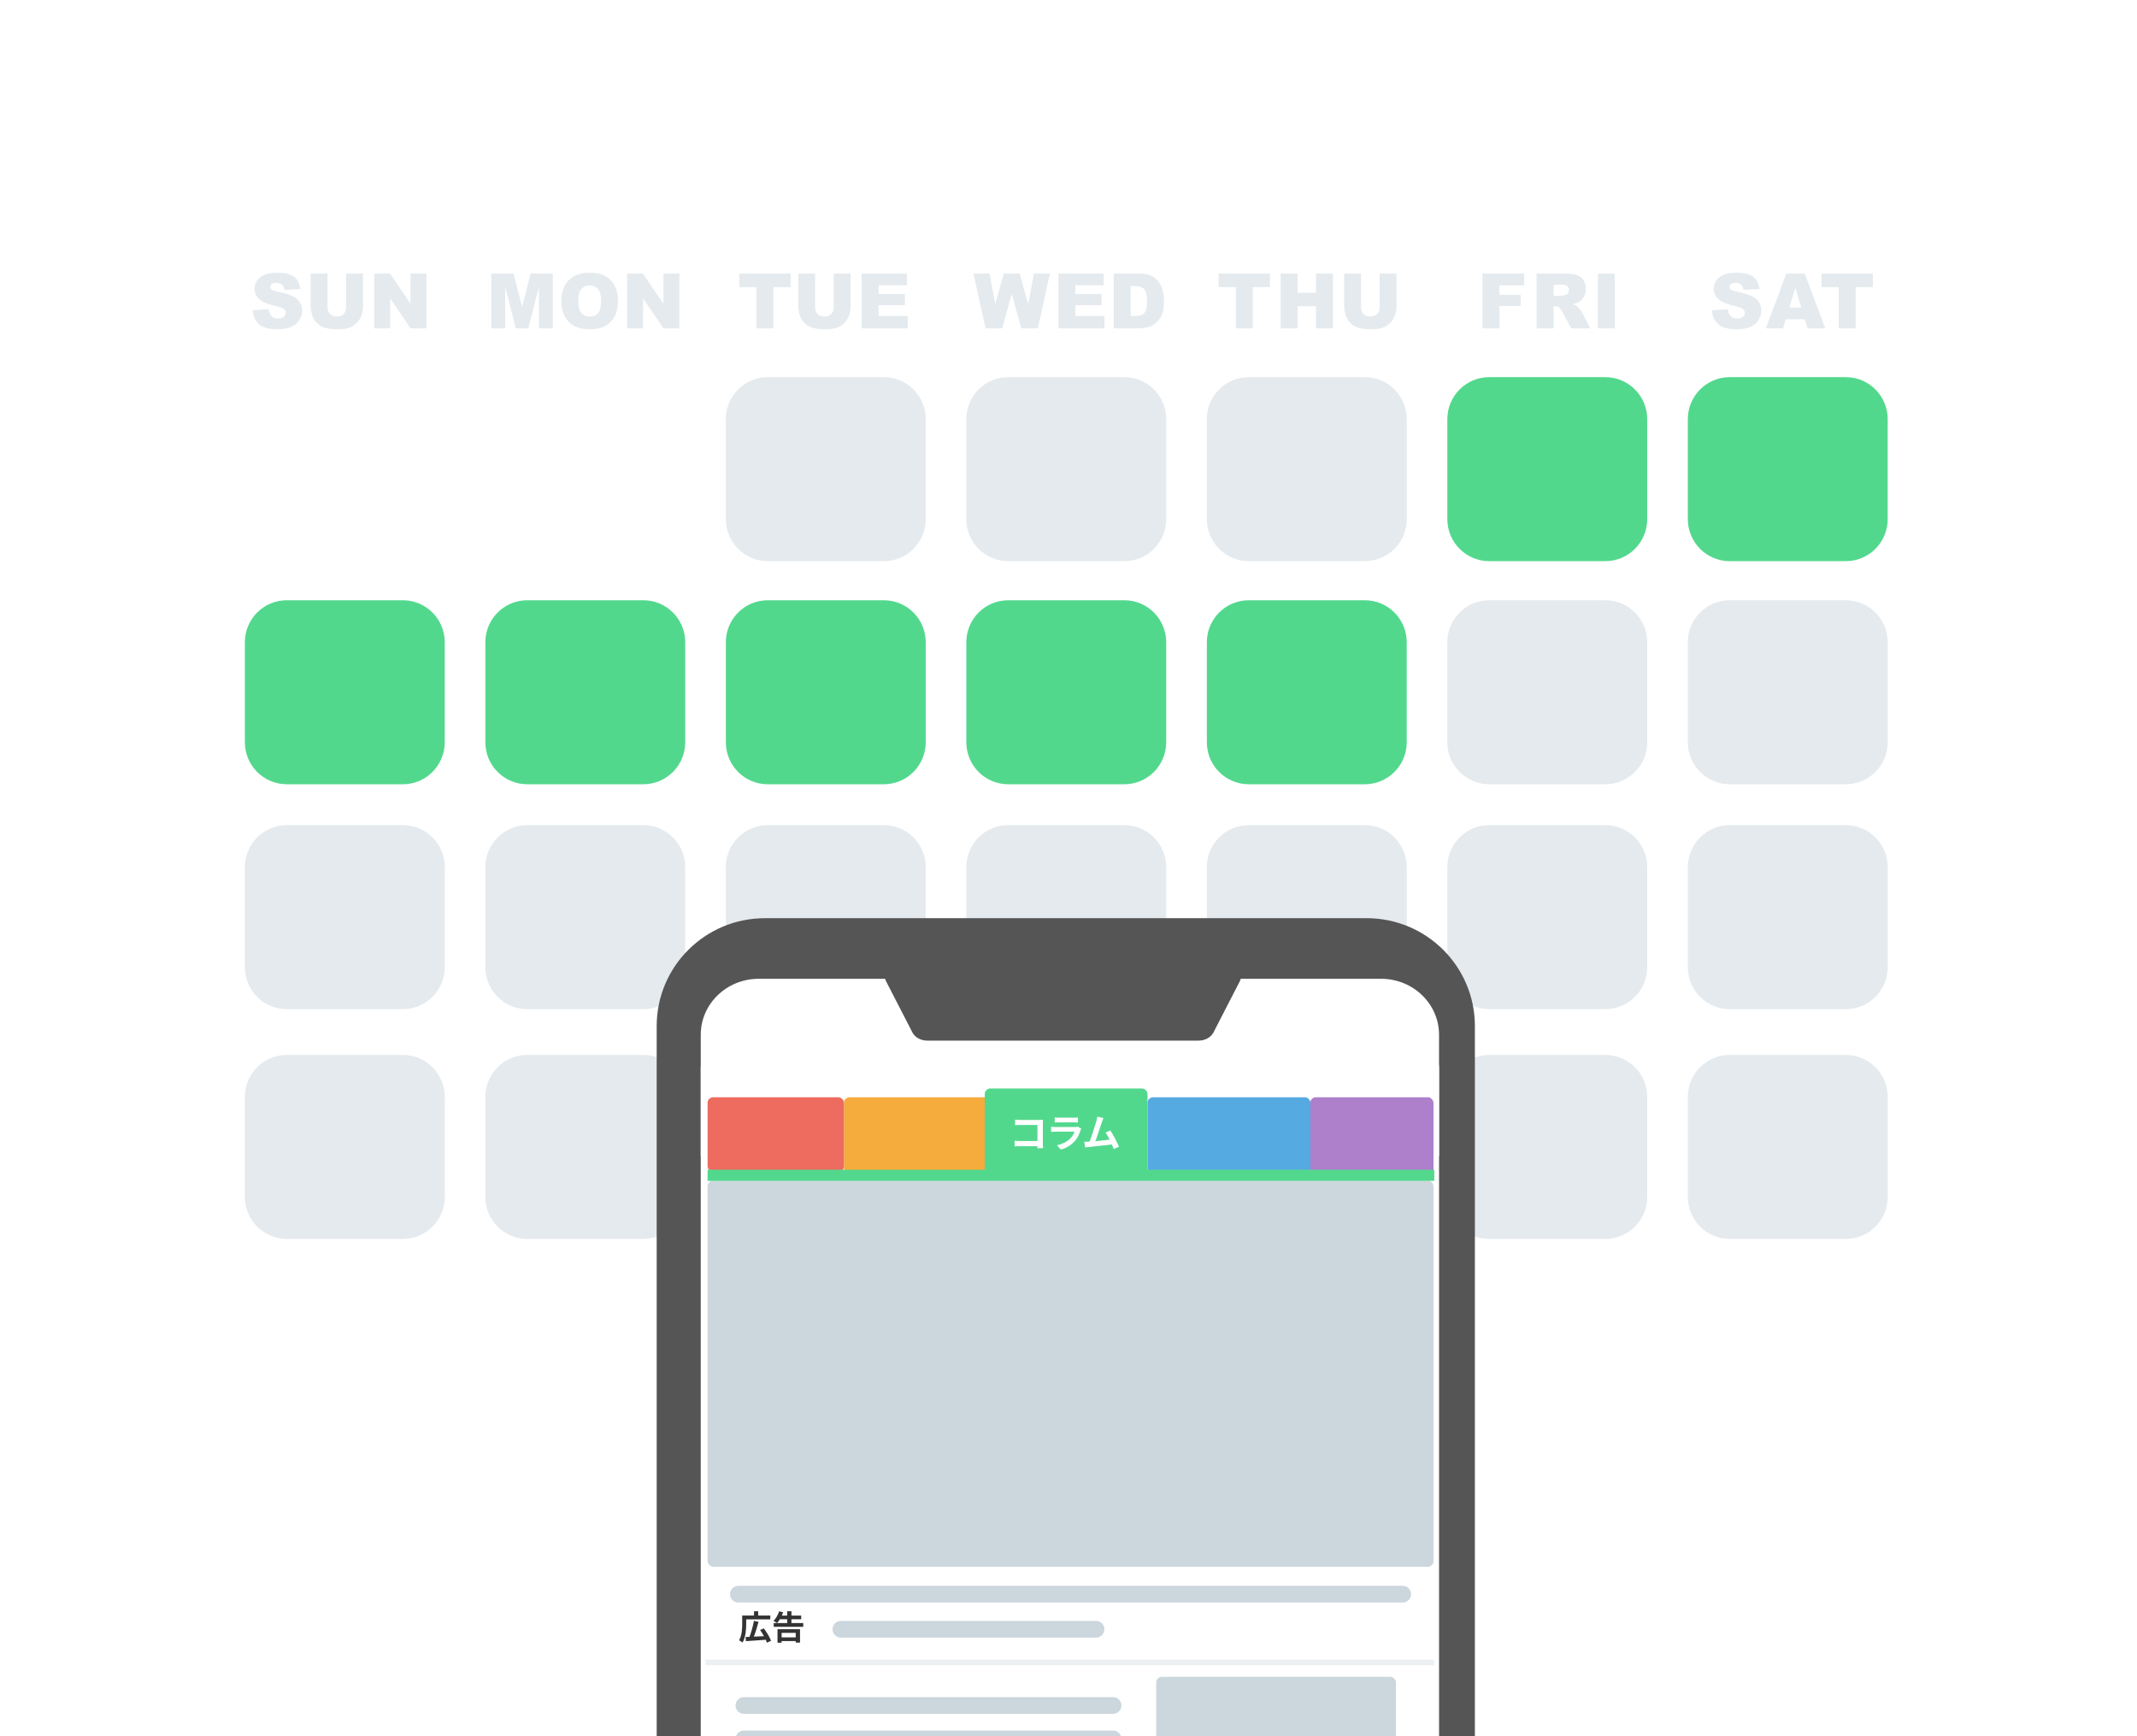
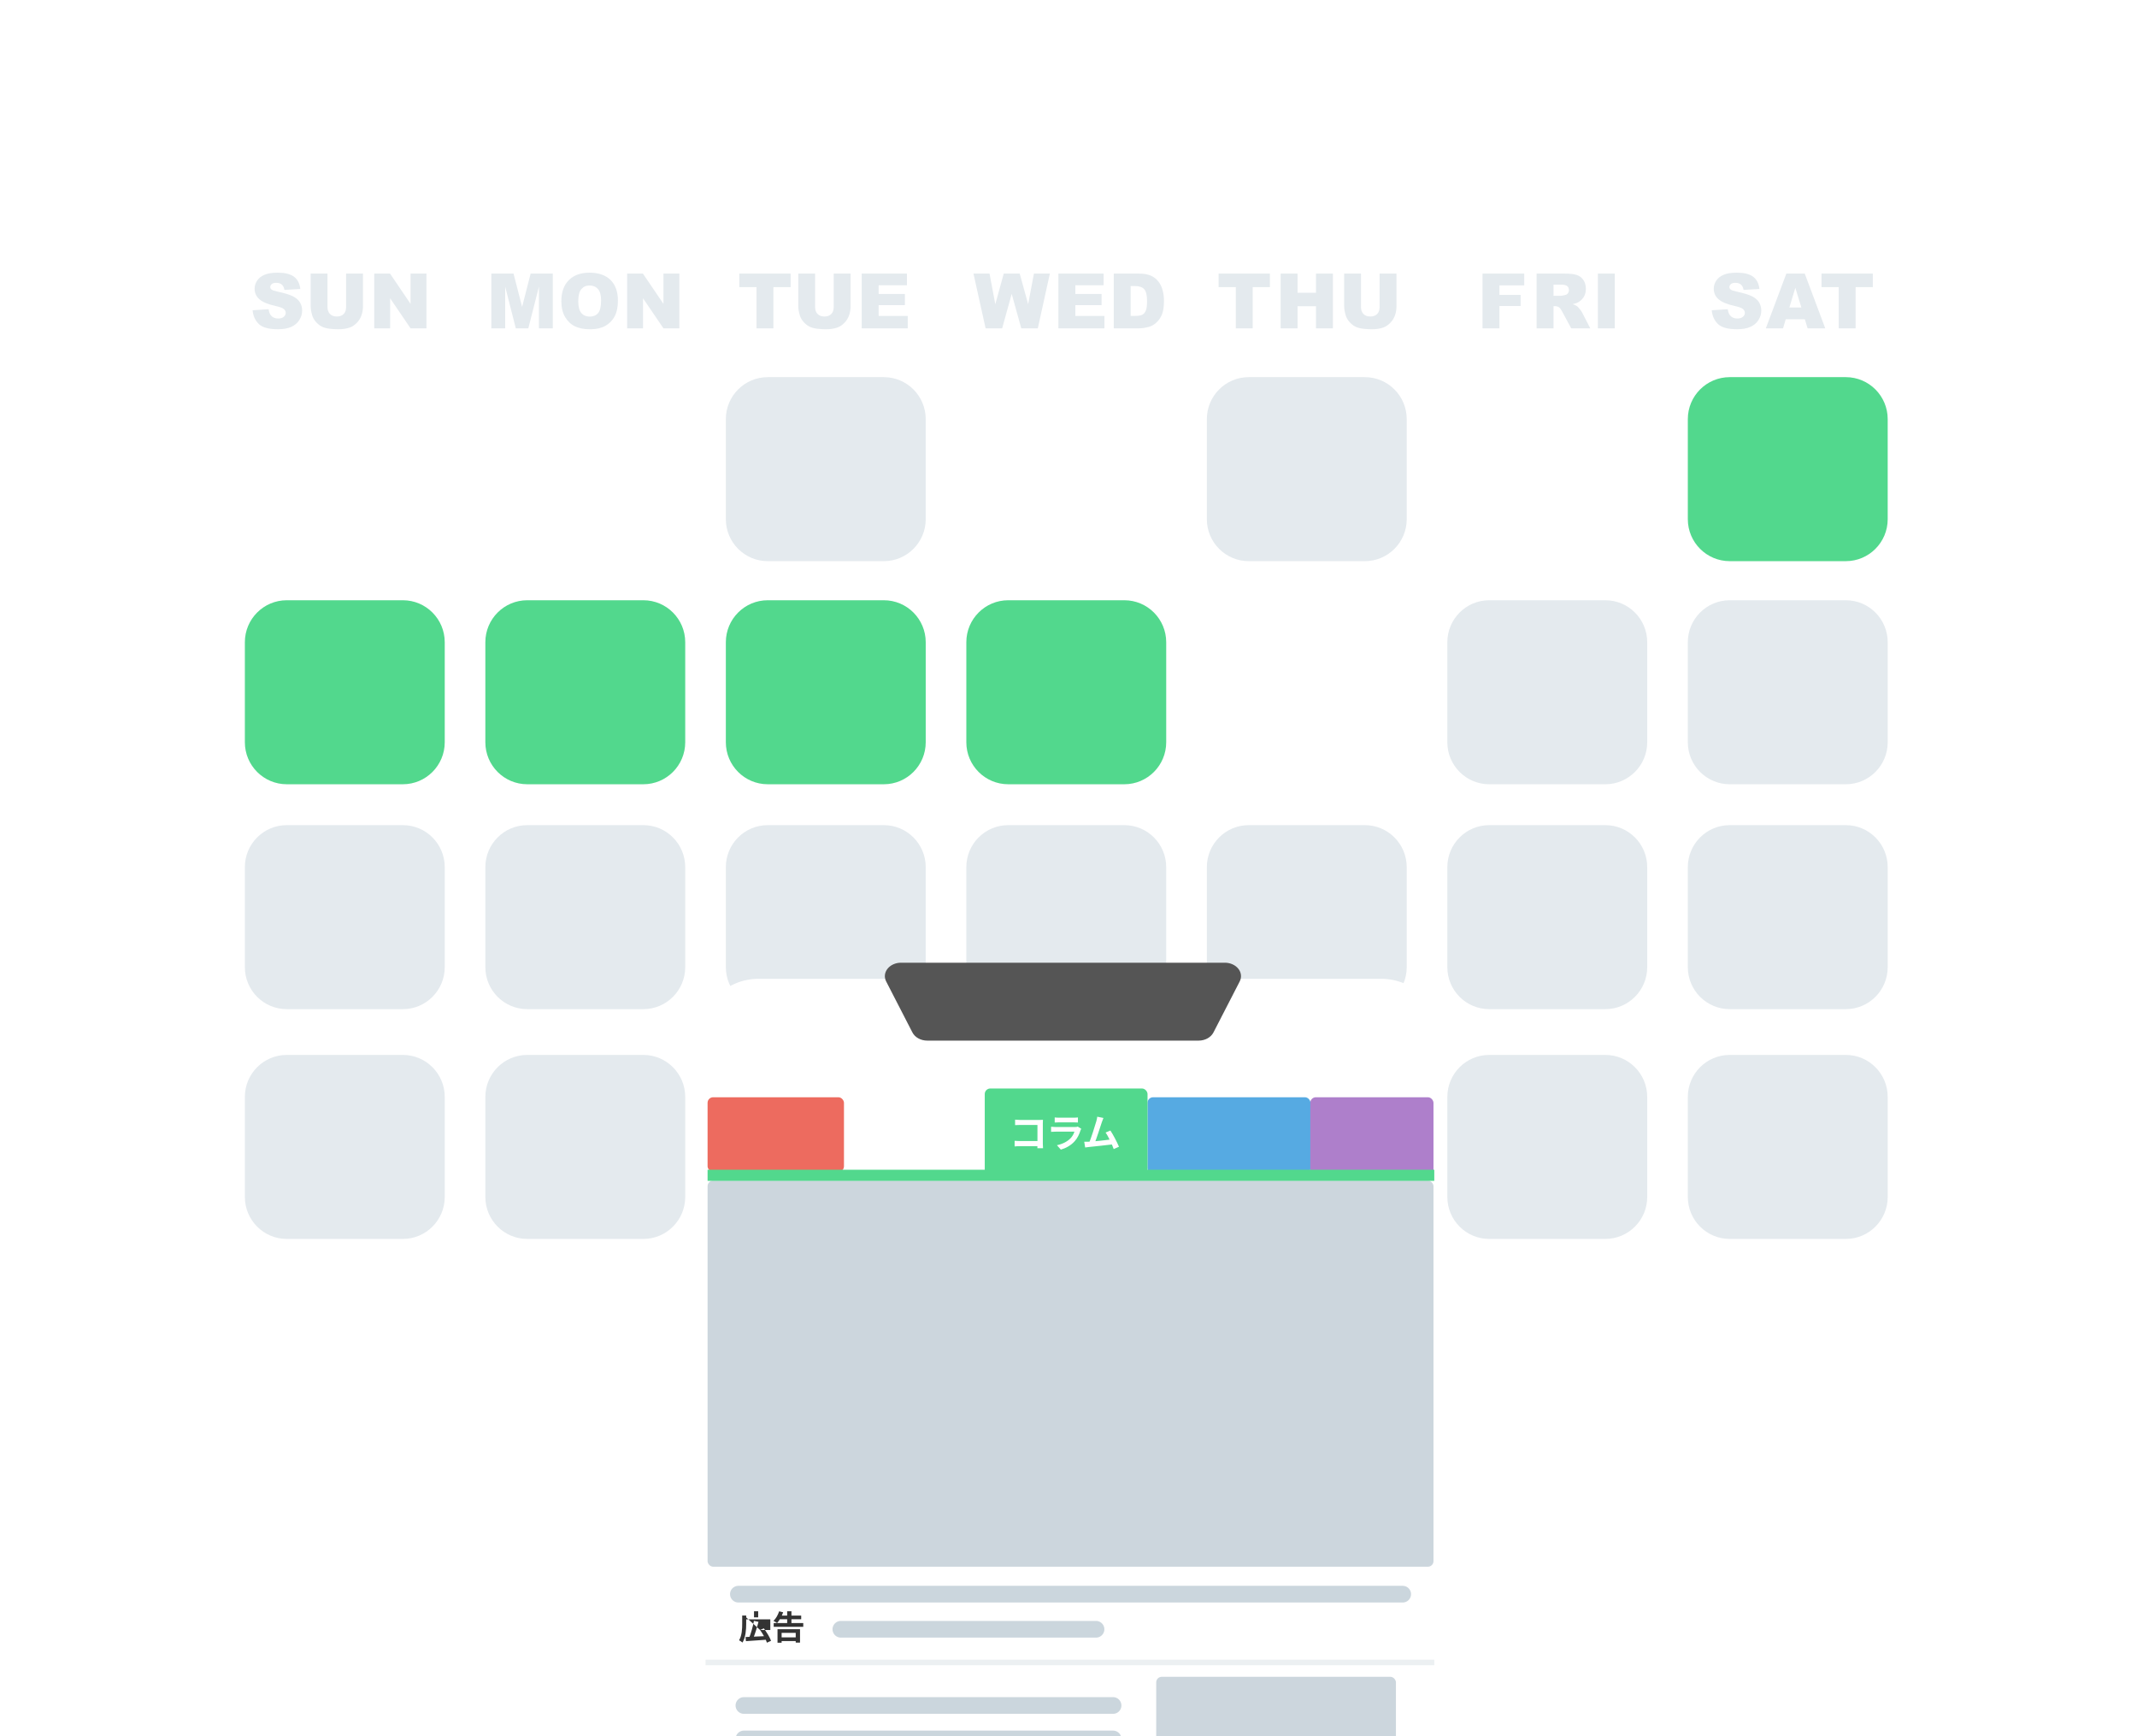
<svg xmlns="http://www.w3.org/2000/svg" width="384" height="312" viewBox="0 0 384 312" fill="none">
  <rect x="0" y="0" width="384" height="312" fill="#808080" stroke="none" />
  <g clip-path="url(#clip0_581_824)">
    <rect width="384" height="312" fill="white" />
    <path d="M72.387 107.864H51.529C47.371 107.864 44 111.244 44 115.412V133.383C44 137.552 47.371 140.932 51.529 140.932H72.387C76.545 140.932 79.916 137.552 79.916 133.383V115.412C79.916 111.244 76.545 107.864 72.387 107.864Z" fill="#52D88D" />
    <path d="M72.387 148.278H51.529C47.371 148.278 44 151.658 44 155.826V173.797C44 177.966 47.371 181.346 51.529 181.346H72.387C76.545 181.346 79.916 177.966 79.916 173.797V155.826C79.916 151.658 76.545 148.278 72.387 148.278Z" fill="#E4EAEE" />
    <path d="M72.387 189.571H51.529C47.371 189.571 44 192.95 44 197.119V215.09C44 219.259 47.371 222.638 51.529 222.638H72.387C76.545 222.638 79.916 219.259 79.916 215.09V197.119C79.916 192.95 76.545 189.571 72.387 189.571Z" fill="#E4EAEE" />
    <path d="M115.6 107.864H94.743C90.584 107.864 87.213 111.244 87.213 115.412V133.383C87.213 137.552 90.584 140.932 94.743 140.932H115.6C119.758 140.932 123.129 137.552 123.129 133.383V115.412C123.129 111.244 119.758 107.864 115.6 107.864Z" fill="#52D88D" />
    <path d="M115.6 148.278H94.743C90.584 148.278 87.213 151.658 87.213 155.826V173.797C87.213 177.966 90.584 181.346 94.743 181.346H115.6C119.758 181.346 123.129 177.966 123.129 173.797V155.826C123.129 151.658 119.758 148.278 115.6 148.278Z" fill="#E4EAEE" />
    <path d="M115.6 189.571H94.743C90.584 189.571 87.213 192.95 87.213 197.119V215.09C87.213 219.259 90.584 222.638 94.743 222.638H115.6C119.758 222.638 123.129 219.259 123.129 215.09V197.119C123.129 192.95 119.758 189.571 115.6 189.571Z" fill="#E4EAEE" />
    <path d="M158.814 107.864H137.957C133.799 107.864 130.428 111.244 130.428 115.412V133.383C130.428 137.552 133.799 140.932 137.957 140.932H158.814C162.973 140.932 166.344 137.552 166.344 133.383V115.412C166.344 111.244 162.973 107.864 158.814 107.864Z" fill="#52D88D" />
    <path d="M158.814 148.278H137.957C133.799 148.278 130.428 151.658 130.428 155.826V173.797C130.428 177.966 133.799 181.346 137.957 181.346H158.814C162.973 181.346 166.344 177.966 166.344 173.797V155.826C166.344 151.658 162.973 148.278 158.814 148.278Z" fill="#E4EAEE" />
    <path d="M158.814 189.571H137.957C133.799 189.571 130.428 192.95 130.428 197.119V215.09C130.428 219.259 133.799 222.638 137.957 222.638H158.814C162.973 222.638 166.344 219.259 166.344 215.09V197.119C166.344 192.95 162.973 189.571 158.814 189.571Z" fill="#E4EAEE" />
    <path d="M202.028 107.864H181.17C177.012 107.864 173.641 111.244 173.641 115.412V133.383C173.641 137.552 177.012 140.932 181.17 140.932H202.028C206.186 140.932 209.557 137.552 209.557 133.383V115.412C209.557 111.244 206.186 107.864 202.028 107.864Z" fill="#52D88D" />
    <path d="M202.028 148.278H181.17C177.012 148.278 173.641 151.658 173.641 155.826V173.797C173.641 177.966 177.012 181.346 181.17 181.346H202.028C206.186 181.346 209.557 177.966 209.557 173.797V155.826C209.557 151.658 206.186 148.278 202.028 148.278Z" fill="#E4EAEE" />
    <path d="M202.028 189.571H181.17C177.012 189.571 173.641 192.95 173.641 197.119V215.09C173.641 219.259 177.012 222.638 181.17 222.638H202.028C206.186 222.638 209.557 219.259 209.557 215.09V197.119C209.557 192.95 206.186 189.571 202.028 189.571Z" fill="#E4EAEE" />
-     <path d="M245.247 107.864H224.389C220.231 107.864 216.86 111.244 216.86 115.412V133.383C216.86 137.552 220.231 140.932 224.389 140.932H245.247C249.405 140.932 252.776 137.552 252.776 133.383V115.412C252.776 111.244 249.405 107.864 245.247 107.864Z" fill="#52D88D" />
    <path d="M245.247 148.278H224.389C220.231 148.278 216.86 151.658 216.86 155.826V173.797C216.86 177.966 220.231 181.346 224.389 181.346H245.247C249.405 181.346 252.776 177.966 252.776 173.797V155.826C252.776 151.658 249.405 148.278 245.247 148.278Z" fill="#E4EAEE" />
    <path d="M245.247 189.571H224.389C220.231 189.571 216.86 192.95 216.86 197.119V215.09C216.86 219.259 220.231 222.638 224.389 222.638H245.247C249.405 222.638 252.776 219.259 252.776 215.09V197.119C252.776 192.95 249.405 189.571 245.247 189.571Z" fill="#E4EAEE" />
    <path d="M288.46 107.864H267.603C263.445 107.864 260.074 111.244 260.074 115.412V133.383C260.074 137.552 263.445 140.932 267.603 140.932H288.46C292.619 140.932 295.99 137.552 295.99 133.383V115.412C295.99 111.244 292.619 107.864 288.46 107.864Z" fill="#E4EAEE" />
    <path d="M288.46 148.278H267.603C263.445 148.278 260.074 151.658 260.074 155.826V173.797C260.074 177.966 263.445 181.346 267.603 181.346H288.46C292.619 181.346 295.99 177.966 295.99 173.797V155.826C295.99 151.658 292.619 148.278 288.46 148.278Z" fill="#E4EAEE" />
    <path d="M288.46 189.571H267.603C263.445 189.571 260.074 192.95 260.074 197.119V215.09C260.074 219.259 263.445 222.638 267.603 222.638H288.46C292.619 222.638 295.99 219.259 295.99 215.09V197.119C295.99 192.95 292.619 189.571 288.46 189.571Z" fill="#E4EAEE" />
    <path d="M331.674 107.864H310.816C306.658 107.864 303.287 111.244 303.287 115.412V133.383C303.287 137.552 306.658 140.932 310.816 140.932H331.674C335.832 140.932 339.203 137.552 339.203 133.383V115.412C339.203 111.244 335.832 107.864 331.674 107.864Z" fill="#E4EAEE" />
    <path d="M331.674 148.278H310.816C306.658 148.278 303.287 151.658 303.287 155.826V173.797C303.287 177.966 306.658 181.346 310.816 181.346H331.674C335.832 181.346 339.203 177.966 339.203 173.797V155.826C339.203 151.658 335.832 148.278 331.674 148.278Z" fill="#E4EAEE" />
    <path d="M331.674 189.571H310.816C306.658 189.571 303.287 192.95 303.287 197.119V215.09C303.287 219.259 306.658 222.638 310.816 222.638H331.674C335.832 222.638 339.203 219.259 339.203 215.09V197.119C339.203 192.95 335.832 189.571 331.674 189.571Z" fill="#E4EAEE" />
    <path d="M45.388 55.752L48.27 55.57C48.331 56.039 48.461 56.397 48.652 56.644C48.964 57.043 49.412 57.239 49.99 57.239C50.423 57.239 50.755 57.138 50.991 56.932C51.227 56.73 51.343 56.493 51.343 56.226C51.343 55.958 51.233 55.742 51.006 55.54C50.785 55.338 50.267 55.147 49.452 54.97C48.124 54.673 47.174 54.274 46.61 53.775C46.037 53.281 45.755 52.646 45.755 51.874C45.755 51.37 45.901 50.891 46.193 50.442C46.485 49.993 46.922 49.64 47.511 49.383C48.099 49.126 48.904 49 49.925 49C51.177 49 52.133 49.232 52.792 49.701C53.45 50.17 53.843 50.911 53.964 51.93L51.107 52.096C51.031 51.652 50.87 51.33 50.629 51.128C50.388 50.926 50.051 50.825 49.623 50.825C49.271 50.825 49.004 50.901 48.828 51.052C48.652 51.203 48.562 51.385 48.562 51.597C48.562 51.753 48.637 51.894 48.783 52.02C48.924 52.151 49.266 52.273 49.799 52.383C51.122 52.671 52.072 52.958 52.646 53.251C53.219 53.543 53.637 53.906 53.898 54.34C54.16 54.773 54.291 55.258 54.291 55.797C54.291 56.427 54.114 57.007 53.767 57.542C53.42 58.076 52.932 58.48 52.309 58.752C51.685 59.024 50.895 59.165 49.945 59.165C48.275 59.165 47.123 58.843 46.48 58.197C45.836 57.552 45.474 56.735 45.388 55.742V55.752Z" fill="#E4EAEE" />
    <path d="M62.202 49.166H65.225V55.026C65.225 55.606 65.134 56.155 64.953 56.669C64.772 57.184 64.491 57.638 64.103 58.026C63.716 58.414 63.314 58.687 62.891 58.843C62.303 59.06 61.594 59.17 60.769 59.17C60.291 59.17 59.773 59.135 59.205 59.07C58.641 59.004 58.169 58.868 57.791 58.671C57.414 58.475 57.067 58.187 56.75 57.824C56.433 57.456 56.222 57.078 56.106 56.69C55.92 56.064 55.825 55.51 55.825 55.026V49.166H58.847V55.167C58.847 55.701 58.993 56.12 59.29 56.422C59.587 56.725 59.999 56.876 60.522 56.876C61.045 56.876 61.453 56.73 61.749 56.432C62.046 56.135 62.192 55.717 62.192 55.167V49.166H62.202Z" fill="#E4EAEE" />
    <path d="M67.251 49.166H70.083L73.775 54.607V49.166H76.632V59.004H73.775L70.103 53.604V59.004H67.251V49.166Z" fill="#E4EAEE" />
    <path d="M88.29 49.166H92.278L93.817 55.152L95.347 49.166H99.33V59.004H96.845V51.501L94.934 59.004H92.686L90.775 51.501V59.004H88.29V49.166Z" fill="#E4EAEE" />
    <path d="M100.874 54.093C100.874 52.489 101.321 51.239 102.212 50.341C103.102 49.449 104.344 49 105.938 49C107.533 49 108.83 49.439 109.711 50.316C110.596 51.193 111.033 52.424 111.033 54.007C111.033 55.157 110.842 56.1 110.455 56.836C110.068 57.572 109.509 58.142 108.78 58.555C108.051 58.964 107.14 59.17 106.054 59.17C104.968 59.17 104.032 58.994 103.308 58.641C102.584 58.288 101.995 57.728 101.543 56.962C101.09 56.195 100.869 55.242 100.869 54.093H100.874ZM103.906 54.108C103.906 55.101 104.093 55.812 104.46 56.246C104.827 56.679 105.33 56.896 105.964 56.896C106.597 56.896 107.12 56.684 107.477 56.261C107.835 55.837 108.011 55.071 108.011 53.972C108.011 53.044 107.824 52.368 107.452 51.945C107.08 51.516 106.572 51.304 105.938 51.304C105.305 51.304 104.837 51.521 104.465 51.955C104.093 52.389 103.912 53.105 103.912 54.108H103.906Z" fill="#E4EAEE" />
    <path d="M112.693 49.166H115.525L119.217 54.607V49.166H122.073V59.004H119.217L115.545 53.604V59.004H112.693V49.166Z" fill="#E4EAEE" />
    <path d="M132.852 49.166H142.066V51.597H138.973V59.004H135.94V51.597H132.847V49.166H132.852Z" fill="#E4EAEE" />
    <path d="M149.821 49.166H152.844V55.026C152.844 55.606 152.754 56.155 152.572 56.669C152.391 57.184 152.11 57.638 151.722 58.026C151.335 58.414 150.933 58.687 150.51 58.843C149.922 59.06 149.213 59.17 148.388 59.17C147.91 59.17 147.392 59.135 146.824 59.07C146.26 59.004 145.788 58.868 145.41 58.671C145.033 58.475 144.686 58.187 144.369 57.824C144.052 57.456 143.841 57.078 143.726 56.69C143.539 56.064 143.444 55.51 143.444 55.026V49.166H146.467V55.167C146.467 55.701 146.612 56.12 146.909 56.422C147.206 56.725 147.618 56.876 148.141 56.876C148.664 56.876 149.072 56.73 149.369 56.432C149.665 56.135 149.811 55.717 149.811 55.167V49.166H149.821Z" fill="#E4EAEE" />
    <path d="M154.846 49.166H162.969V51.264H157.884V52.827H162.601V54.834H157.884V56.775H163.114V59.004H154.841V49.166H154.846Z" fill="#E4EAEE" />
    <path d="M174.933 49.166H177.81L178.846 54.673L180.365 49.166H183.232L184.751 54.668L185.787 49.166H188.649L186.486 59.004H183.514L181.794 52.812L180.079 59.004H177.106L174.923 49.166H174.933Z" fill="#E4EAEE" />
    <path d="M190.188 49.166H198.311V51.264H193.226V52.827H197.944V54.834H193.226V56.775H198.457V59.004H190.183V49.166H190.188Z" fill="#E4EAEE" />
    <path d="M200.132 49.166H204.633C205.523 49.166 206.238 49.288 206.786 49.53C207.334 49.772 207.782 50.12 208.139 50.568C208.496 51.022 208.752 51.547 208.913 52.147C209.074 52.747 209.155 53.382 209.155 54.053C209.155 55.101 209.034 55.918 208.798 56.498C208.561 57.078 208.229 57.562 207.802 57.955C207.379 58.349 206.922 58.606 206.439 58.737C205.775 58.913 205.171 59.004 204.633 59.004H200.132V49.166ZM203.165 51.395V56.77H203.909C204.543 56.77 204.995 56.7 205.262 56.559C205.529 56.417 205.74 56.17 205.891 55.822C206.042 55.469 206.117 54.9 206.117 54.113C206.117 53.069 205.946 52.358 205.609 51.975C205.272 51.592 204.709 51.4 203.924 51.4H203.17L203.165 51.395Z" fill="#E4EAEE" />
    <path d="M218.977 49.166H228.191V51.597H225.098V59.004H222.065V51.597H218.972V49.166H218.977Z" fill="#E4EAEE" />
    <path d="M230.123 49.166H233.156V52.61H236.47V49.166H239.513V59.004H236.47V55.026H233.156V59.004H230.123V49.166Z" fill="#E4EAEE" />
    <path d="M247.913 49.166H250.935V55.026C250.935 55.606 250.845 56.155 250.664 56.669C250.483 57.184 250.201 57.638 249.814 58.026C249.426 58.414 249.024 58.687 248.602 58.843C248.013 59.06 247.304 59.17 246.479 59.17C246.001 59.17 245.483 59.135 244.915 59.07C244.352 59.004 243.879 58.868 243.502 58.671C243.124 58.475 242.777 58.187 242.461 57.824C242.144 57.456 241.932 57.078 241.817 56.69C241.631 56.064 241.535 55.51 241.535 55.026V49.166H244.558V55.167C244.558 55.701 244.704 56.12 245.001 56.422C245.297 56.725 245.71 56.876 246.233 56.876C246.756 56.876 247.163 56.73 247.46 56.432C247.757 56.135 247.903 55.717 247.903 55.167V49.166H247.913Z" fill="#E4EAEE" />
    <path d="M266.396 49.166H273.89V51.279H269.438V52.999H273.241V54.985H269.438V59.004H266.396V49.166Z" fill="#E4EAEE" />
    <path d="M276.113 59.004V49.166H281.167C282.103 49.166 282.822 49.247 283.315 49.408C283.808 49.57 284.21 49.867 284.512 50.306C284.814 50.74 284.965 51.274 284.965 51.9C284.965 52.444 284.849 52.918 284.618 53.311C284.386 53.705 284.064 54.027 283.662 54.274C283.406 54.431 283.049 54.562 282.596 54.663C282.958 54.784 283.22 54.905 283.385 55.026C283.496 55.106 283.657 55.278 283.868 55.545C284.08 55.807 284.22 56.014 284.291 56.155L285.759 59.004H282.334L280.715 55.999C280.509 55.611 280.328 55.358 280.167 55.242C279.95 55.091 279.699 55.016 279.422 55.016H279.156V59.009H276.113V59.004ZM279.156 53.155H280.433C280.574 53.155 280.841 53.11 281.238 53.019C281.439 52.978 281.6 52.878 281.731 52.711C281.857 52.545 281.922 52.353 281.922 52.142C281.922 51.824 281.821 51.582 281.62 51.41C281.419 51.239 281.042 51.153 280.488 51.153H279.156V53.155Z" fill="#E4EAEE" />
    <path d="M287.127 49.166H290.165V59.004H287.127V49.166Z" fill="#E4EAEE" />
    <path d="M307.583 55.752L310.464 55.57C310.525 56.039 310.656 56.397 310.847 56.644C311.159 57.043 311.606 57.239 312.185 57.239C312.617 57.239 312.949 57.138 313.185 56.932C313.422 56.73 313.537 56.493 313.537 56.226C313.537 55.958 313.427 55.742 313.206 55.54C312.984 55.338 312.466 55.147 311.651 54.97C310.324 54.673 309.373 54.274 308.805 53.775C308.231 53.281 307.95 52.646 307.95 51.874C307.95 51.37 308.096 50.891 308.387 50.442C308.679 49.993 309.117 49.64 309.705 49.383C310.293 49.126 311.098 49 312.119 49C313.372 49 314.327 49.232 314.986 49.701C315.645 50.17 316.037 50.911 316.158 51.93L313.301 52.096C313.226 51.652 313.065 51.33 312.823 51.128C312.582 50.926 312.245 50.825 311.817 50.825C311.465 50.825 311.199 50.901 311.023 51.052C310.847 51.203 310.756 51.385 310.756 51.597C310.756 51.753 310.832 51.894 310.977 52.02C311.118 52.151 311.46 52.273 311.993 52.383C313.316 52.671 314.267 52.958 314.84 53.251C315.413 53.543 315.831 53.906 316.092 54.34C316.354 54.773 316.485 55.258 316.485 55.797C316.485 56.427 316.314 57.007 315.962 57.542C315.615 58.076 315.127 58.48 314.503 58.752C313.879 59.024 313.09 59.165 312.139 59.165C310.469 59.165 309.318 58.843 308.674 58.197C308.03 57.552 307.668 56.735 307.583 55.742V55.752Z" fill="#E4EAEE" />
    <path d="M324.316 57.38H320.876L320.398 59.004H317.305L320.991 49.166H324.296L327.982 59.004H324.809L324.316 57.38ZM323.687 55.253L322.606 51.718L321.535 55.253H323.687Z" fill="#E4EAEE" />
    <path d="M327.314 49.166H336.528V51.597H333.435V59.004H330.402V51.597H327.309V49.166H327.314Z" fill="#E4EAEE" />
    <path d="M158.814 67.773H137.957C133.799 67.773 130.428 71.152 130.428 75.321V93.292C130.428 97.461 133.799 100.84 137.957 100.84H158.814C162.973 100.84 166.344 97.461 166.344 93.292V75.321C166.344 71.152 162.973 67.773 158.814 67.773Z" fill="#E4EAEE" />
-     <path d="M202.028 67.773H181.17C177.012 67.773 173.641 71.152 173.641 75.321V93.292C173.641 97.461 177.012 100.84 181.17 100.84H202.028C206.186 100.84 209.557 97.461 209.557 93.292V75.321C209.557 71.152 206.186 67.773 202.028 67.773Z" fill="#E4EAEE" />
    <path d="M245.247 67.773H224.389C220.231 67.773 216.86 71.152 216.86 75.321V93.292C216.86 97.461 220.231 100.84 224.389 100.84H245.247C249.405 100.84 252.776 97.461 252.776 93.292V75.321C252.776 71.152 249.405 67.773 245.247 67.773Z" fill="#E4EAEE" />
-     <path d="M288.46 67.773H267.603C263.445 67.773 260.074 71.152 260.074 75.321V93.292C260.074 97.461 263.445 100.84 267.603 100.84H288.46C292.619 100.84 295.99 97.461 295.99 93.292V75.321C295.99 71.152 292.619 67.773 288.46 67.773Z" fill="#52D88D" />
    <path d="M331.674 67.773H310.816C306.658 67.773 303.287 71.152 303.287 75.321V93.292C303.287 97.461 306.658 100.84 310.816 100.84H331.674C335.832 100.84 339.203 97.461 339.203 93.292V75.321C339.203 71.152 335.832 67.773 331.674 67.773Z" fill="#52D88D" />
-     <path d="M245.575 165H137.449C126.708 165 118 173.682 118 184.391V439.658C118 450.367 126.708 459.049 137.449 459.049H245.575C256.317 459.049 265.024 450.367 265.024 439.658V184.391C265.024 173.682 256.317 165 245.575 165Z" fill="#555555" />
    <path d="M248.171 175.891H136.329C130.578 175.891 125.92 180.397 125.92 185.951V207.751H258.584V185.951C258.584 180.392 253.922 175.891 248.176 175.891H248.171Z" fill="white" />
    <rect x="125.92" y="187.909" width="132.668" height="195.895" rx="4" fill="white" />
    <rect x="127.146" y="212.158" width="130.439" height="69.382" rx="1" fill="#CCD6DD" />
-     <rect x="151.654" y="197.178" width="29.29" height="13.747" rx="1" fill="#F5AC3C" />
    <rect x="206.201" y="197.178" width="29.29" height="13.747" rx="1" fill="#56AAE2" />
    <rect x="235.45" y="197.178" width="22.135" height="14.192" rx="1" fill="#AE7FCB" />
    <rect x="127.146" y="197.178" width="24.507" height="13.403" rx="1" fill="#ED6B5F" />
    <rect x="207.762" y="301.322" width="43.074" height="22.339" rx="1" fill="#CCD6DD" />
    <rect x="176.951" y="195.602" width="29.25" height="15.769" rx="1" fill="#52D88D" />
    <path d="M133.674 312.491H200.008" stroke="#CBD6DD" stroke-width="3" stroke-linecap="round" />
    <path d="M133.674 306.477H200.008" stroke="#CBD6DD" stroke-width="3" stroke-linecap="round" />
    <path d="M132.681 286.473H252.052" stroke="#CBD6DD" stroke-width="3" stroke-linecap="round" />
    <path d="M151.095 292.782L196.946 292.782" stroke="#CBD6DD" stroke-width="3" stroke-linecap="round" />
    <path d="M126.782 298.744H257.727" stroke="#ECF0F2" />
    <path d="M127.146 211.203H257.727" stroke="#52D88D" stroke-width="2" />
    <rect x="180.815" y="176.391" width="21.135" height="4.519" rx="2.26" stroke="#CCD6DD" />
-     <path d="M133.971 294.174C134.925 294.144 136.437 294.078 137.841 294L137.823 294.654C136.479 294.762 135.033 294.858 134.037 294.918L133.971 294.174ZM135.471 291.276L136.293 291.444C136.017 292.53 135.627 293.748 135.291 294.534L134.601 294.354C134.931 293.55 135.297 292.272 135.471 291.276ZM136.581 292.914L137.253 292.626C137.763 293.31 138.333 294.222 138.549 294.852L137.811 295.194C137.619 294.576 137.091 293.628 136.581 292.914ZM133.713 290.31H138.417V291H133.713V290.31ZM133.365 290.31H134.085V291.822C134.085 292.782 133.989 294.252 133.419 295.17C133.293 295.05 132.975 294.834 132.801 294.762C133.323 293.916 133.365 292.68 133.365 291.822V290.31ZM135.489 289.542H136.239V290.64H135.489V289.542ZM139.029 291.666H144.339V292.338H139.029V291.666ZM140.031 290.322H143.967V290.976H140.031V290.322ZM140.091 294.24H143.343V294.906H140.091V294.24ZM141.447 289.542H142.215V292.074H141.447V289.542ZM139.713 292.77H143.757V295.176H142.983V293.43H140.451V295.194H139.713V292.77ZM140.007 289.554L140.727 289.734C140.475 290.466 140.049 291.198 139.641 291.66C139.491 291.546 139.161 291.36 138.987 291.276C139.419 290.874 139.797 290.208 140.007 289.554Z" fill="#333333" />
+     <path d="M133.971 294.174C134.925 294.144 136.437 294.078 137.841 294L137.823 294.654C136.479 294.762 135.033 294.858 134.037 294.918L133.971 294.174ZM135.471 291.276L136.293 291.444C136.017 292.53 135.627 293.748 135.291 294.534L134.601 294.354C134.931 293.55 135.297 292.272 135.471 291.276ZM136.581 292.914L137.253 292.626C137.763 293.31 138.333 294.222 138.549 294.852L137.811 295.194C137.619 294.576 137.091 293.628 136.581 292.914ZH138.417V291H133.713V290.31ZM133.365 290.31H134.085V291.822C134.085 292.782 133.989 294.252 133.419 295.17C133.293 295.05 132.975 294.834 132.801 294.762C133.323 293.916 133.365 292.68 133.365 291.822V290.31ZM135.489 289.542H136.239V290.64H135.489V289.542ZM139.029 291.666H144.339V292.338H139.029V291.666ZM140.031 290.322H143.967V290.976H140.031V290.322ZM140.091 294.24H143.343V294.906H140.091V294.24ZM141.447 289.542H142.215V292.074H141.447V289.542ZM139.713 292.77H143.757V295.176H142.983V293.43H140.451V295.194H139.713V292.77ZM140.007 289.554L140.727 289.734C140.475 290.466 140.049 291.198 139.641 291.66C139.491 291.546 139.161 291.36 138.987 291.276C139.419 290.874 139.797 290.208 140.007 289.554Z" fill="#333333" />
    <path d="M182.403 201.205C182.669 201.233 183.026 201.254 183.271 201.254H186.799C187.002 201.254 187.289 201.24 187.408 201.233C187.401 201.401 187.387 201.674 187.387 201.884V205.51C187.387 205.755 187.408 206.119 187.422 206.336H186.407C186.414 206.126 186.421 205.874 186.421 205.615V202.157H183.271C182.977 202.157 182.599 202.171 182.403 202.185V201.205ZM182.319 205.006C182.557 205.027 182.872 205.048 183.187 205.048H186.974V205.972H183.215C182.942 205.972 182.55 205.986 182.319 206.014V205.006ZM189.522 200.806C189.711 200.834 190.012 200.848 190.25 200.848C190.691 200.848 192.532 200.848 192.938 200.848C193.162 200.848 193.505 200.834 193.694 200.806V201.716C193.512 201.702 193.183 201.688 192.924 201.688C192.539 201.688 190.663 201.688 190.25 201.688C190.019 201.688 189.725 201.695 189.522 201.716V200.806ZM194.289 202.843C194.24 202.934 194.177 203.06 194.156 203.13C193.939 203.809 193.638 204.495 193.12 205.069C192.413 205.86 191.517 206.329 190.621 206.588L189.921 205.797C190.978 205.573 191.811 205.118 192.35 204.565C192.721 204.187 192.945 203.746 193.064 203.361C192.714 203.361 190.313 203.361 189.69 203.361C189.515 203.361 189.165 203.368 188.871 203.389V202.479C189.172 202.507 189.466 202.528 189.69 202.528C190.166 202.528 192.672 202.528 193.148 202.528C193.379 202.528 193.568 202.5 193.666 202.451L194.289 202.843ZM198.277 200.897C198.186 201.107 198.088 201.366 197.983 201.681C197.724 202.465 196.996 204.719 196.695 205.447L195.666 205.482C196.044 204.586 196.772 202.29 197.003 201.478C197.101 201.128 197.136 200.904 197.164 200.673L198.277 200.897ZM199.53 203.158C200.034 203.914 200.748 205.293 201.07 206.07L200.125 206.49C199.81 205.643 199.159 204.194 198.662 203.522L199.53 203.158ZM195.596 205.167C196.569 205.132 198.858 204.873 199.838 204.74L200.041 205.636C199.005 205.769 196.597 206.021 195.652 206.119C195.477 206.14 195.211 206.175 194.994 206.203L194.826 205.174C195.064 205.181 195.372 205.174 195.596 205.167Z" fill="white" />
    <path d="M222.519 174.086C221.98 173.41 221.07 173 220.098 173H161.902C160.925 173 160.015 173.41 159.481 174.086C158.942 174.762 158.85 175.621 159.235 176.367L163.953 185.534C164.41 186.422 165.459 187 166.619 187H215.381C216.541 187 217.59 186.422 218.047 185.534L222.765 176.367C223.15 175.621 223.058 174.762 222.519 174.086Z" fill="#555555" />
  </g>
  <defs>
    <clipPath id="clip0_581_824">
      <rect width="384" height="312" fill="white" />
    </clipPath>
  </defs>
</svg>